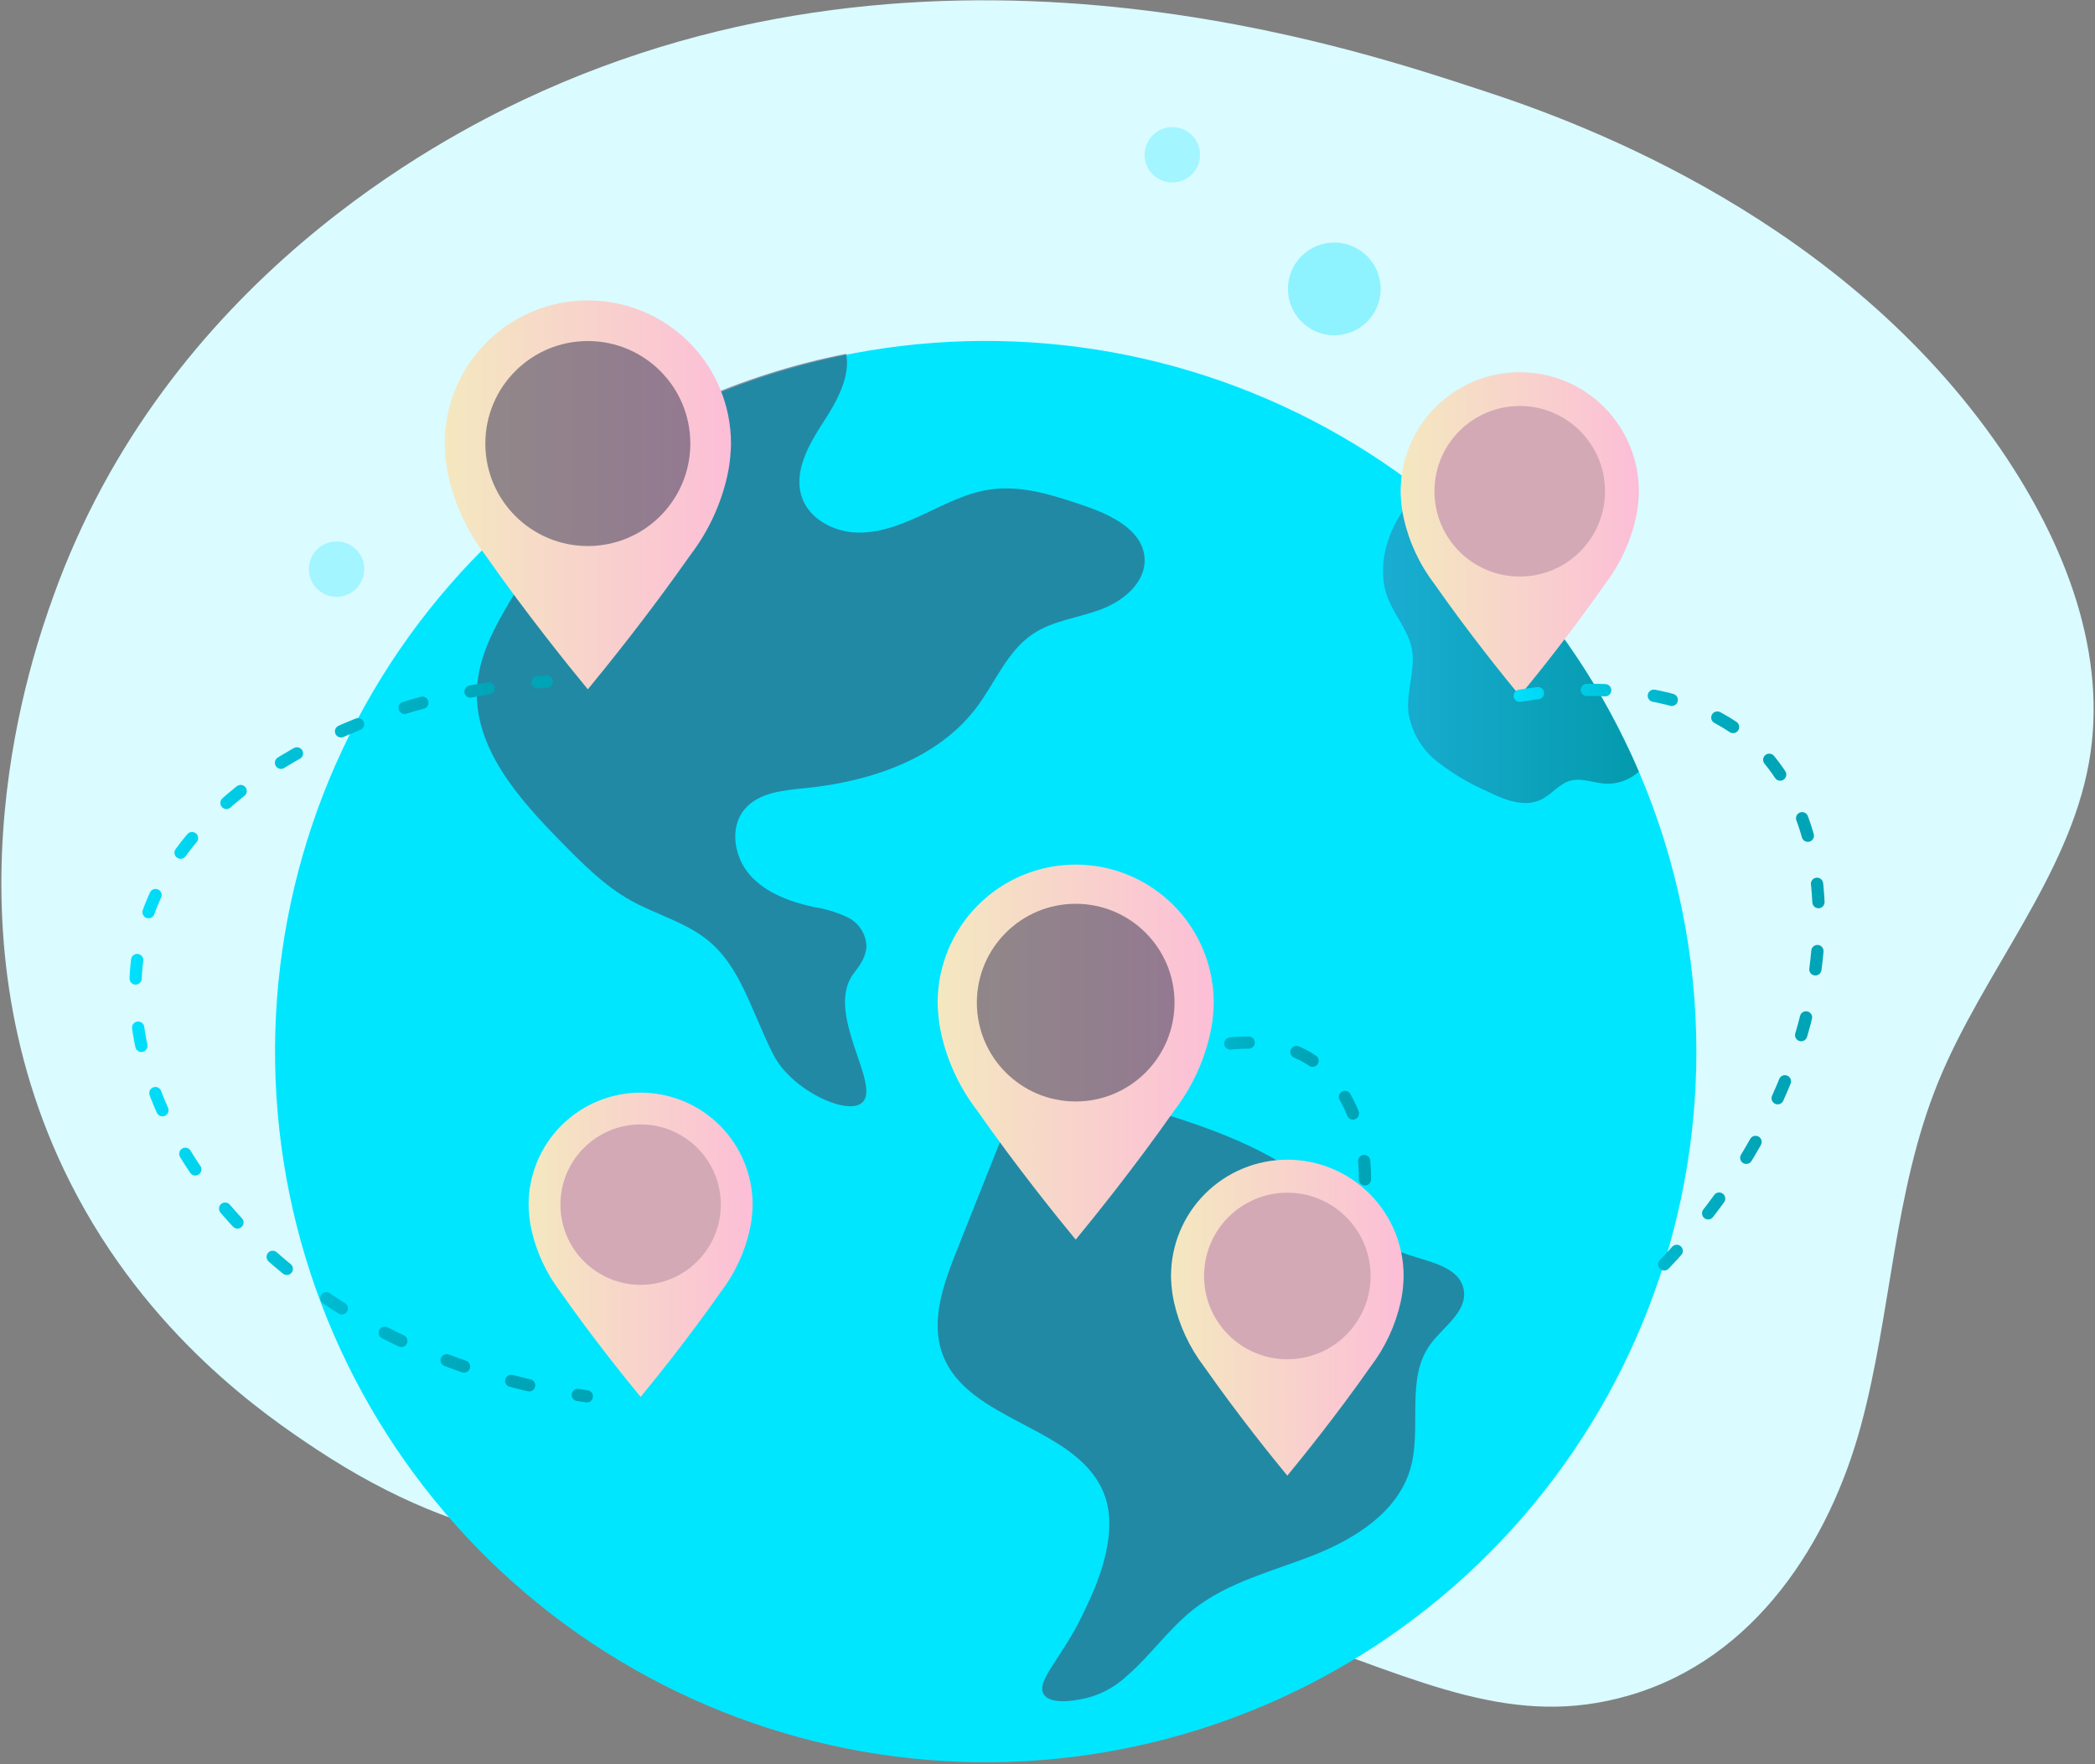
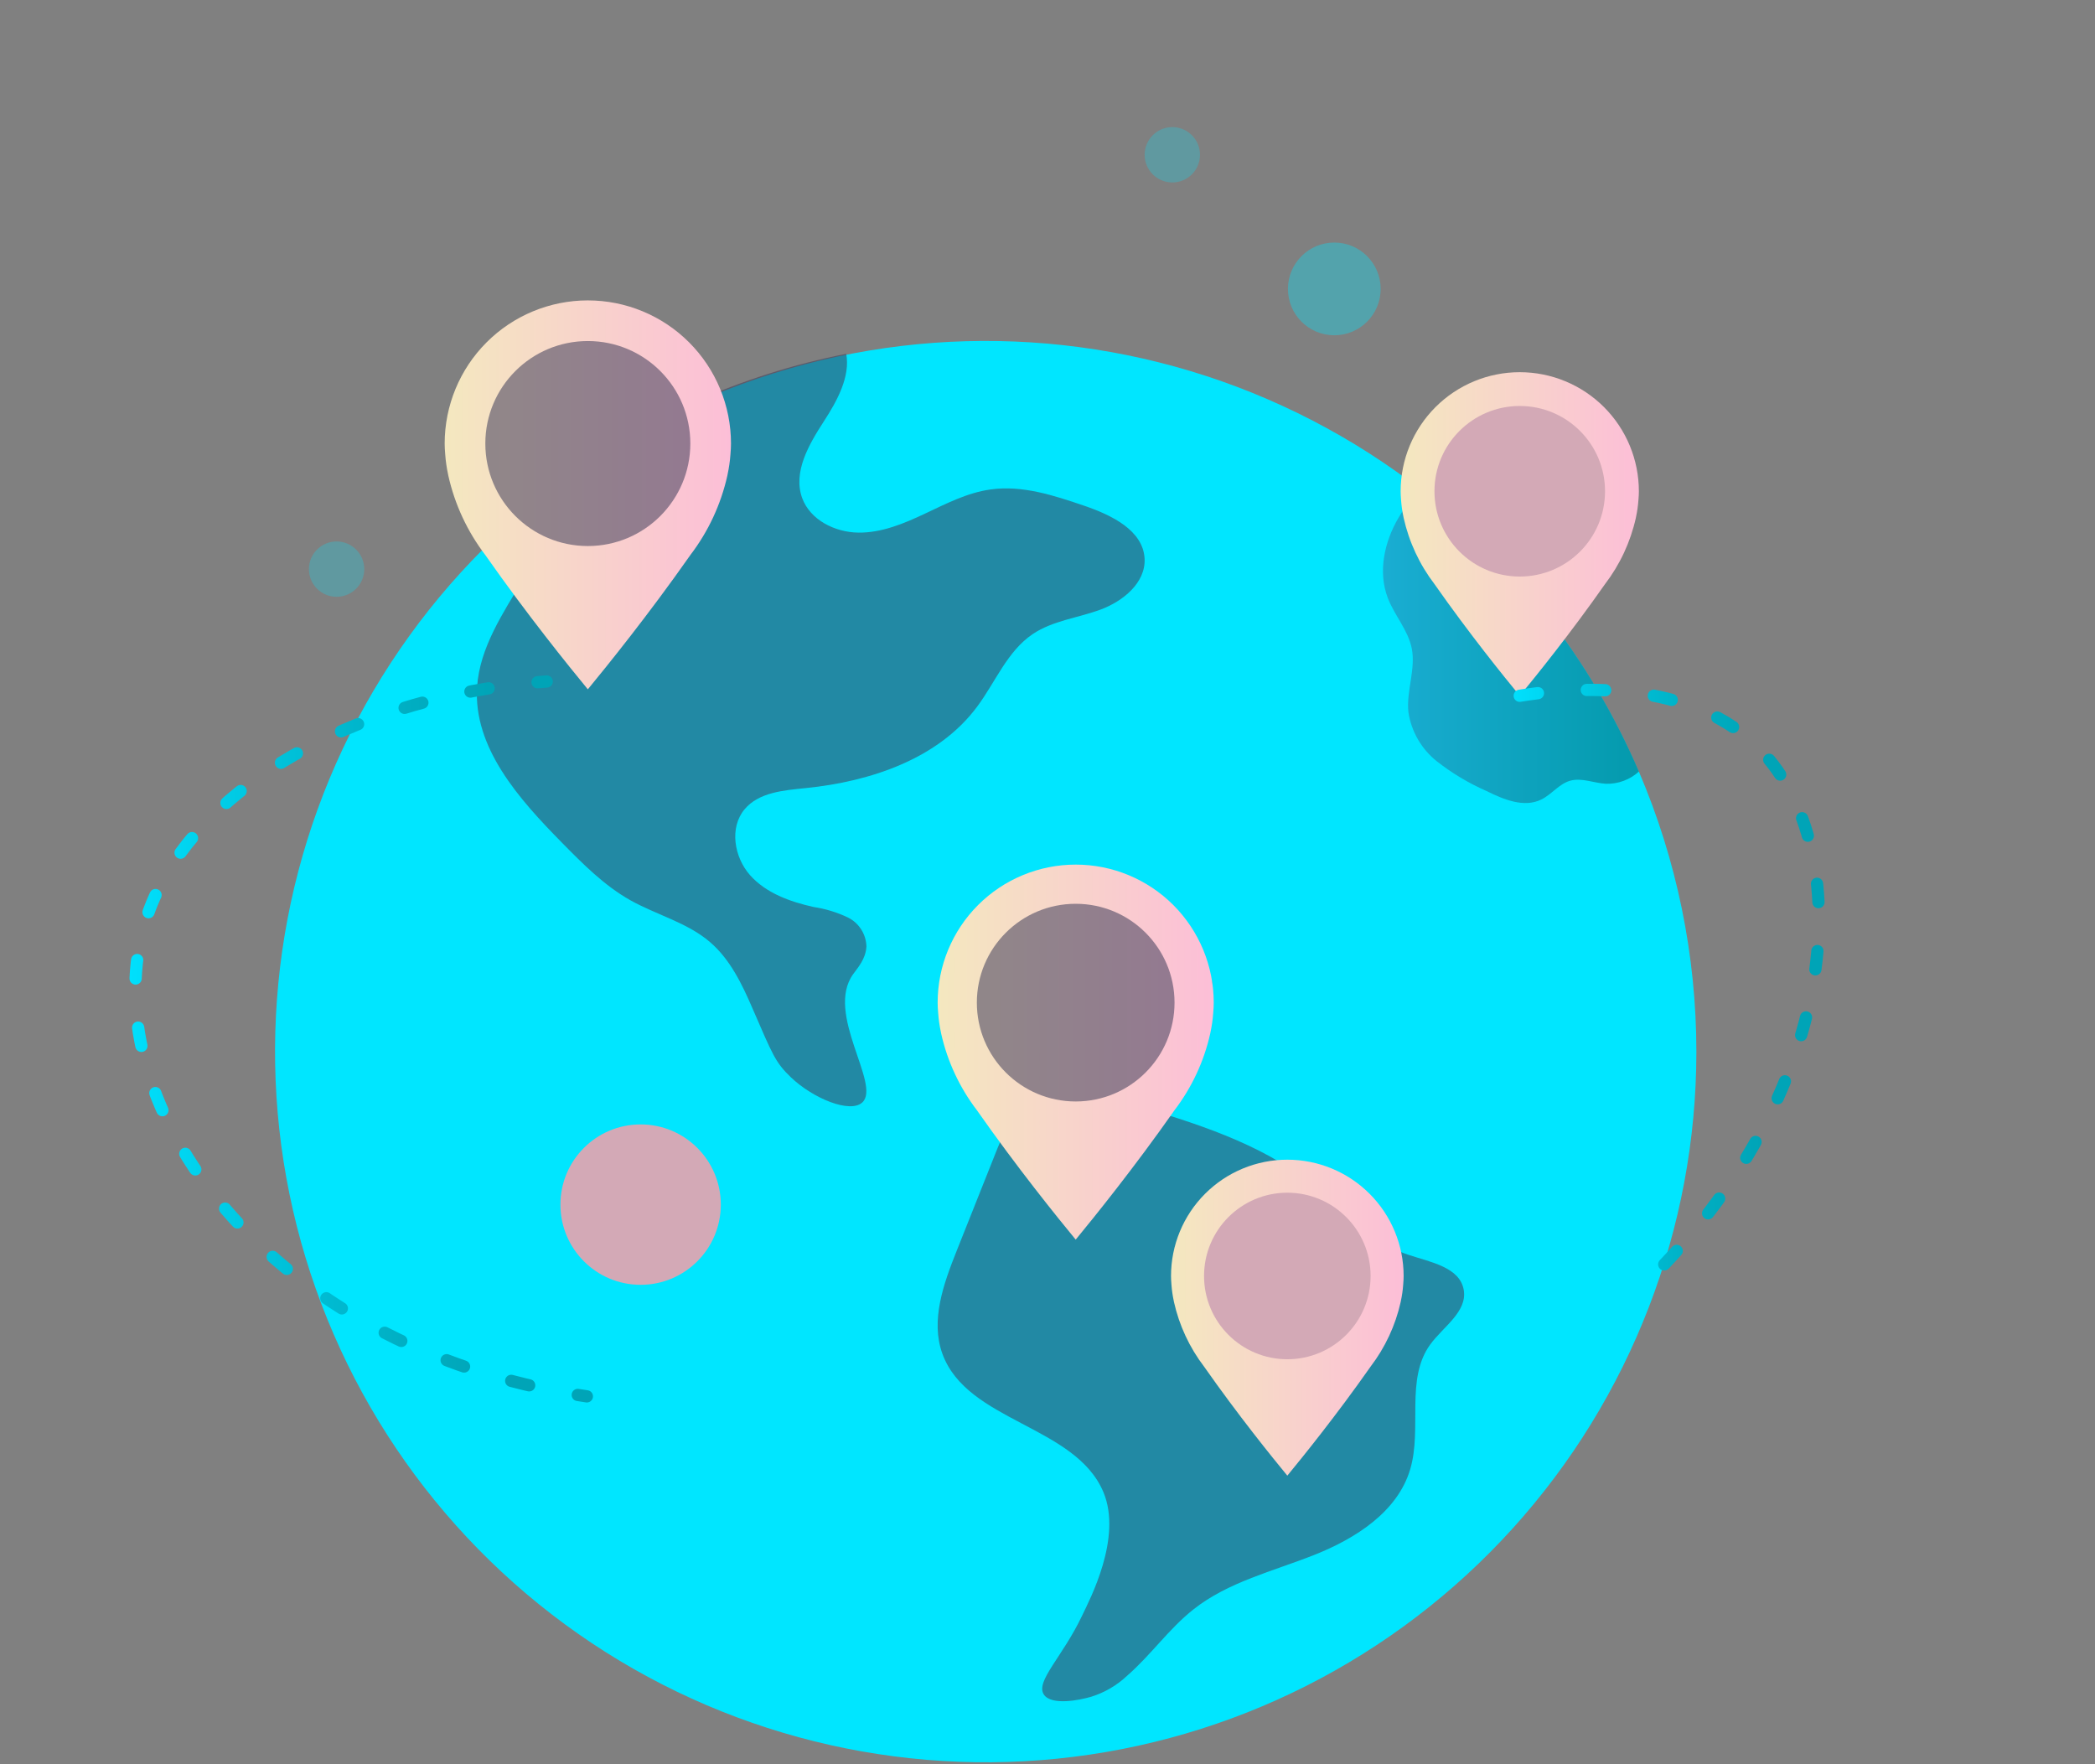
<svg xmlns="http://www.w3.org/2000/svg" width="342" height="288" viewBox="0 0 342 288" fill="none">
  <rect x="0" y="0" width="342" height="288" fill="#808080" stroke="none" />
-   <path d="M326.605 73.328C301.066 36.084 259.079 20.331 242.231 14.846C222.443 8.412 153.37 -15.766 85.469 16.288C72.521 22.4 27.171 45.583 8.64 97.533C5.486 106.376 -10.167 150.259 11.502 193.124C24.083 218.012 43.501 231.194 51.615 236.561C101.903 269.826 130.592 238.736 209.074 266.386C232.276 274.561 247.168 282.226 265.927 276.774C286.692 270.74 298.685 251.504 303.755 232.854C308.819 214.212 309.075 194.561 316.453 176.52C323.71 158.807 337.661 143.131 341.004 124.547C344.192 106.815 337.146 88.716 326.605 73.328Z" fill="#DAFBFF" />
  <path d="M276.927 171.741C276.909 200.476 266.228 228.182 246.952 249.493C227.676 270.804 201.177 284.203 172.588 287.094C143.999 289.986 115.354 282.165 92.201 265.146C69.048 248.127 53.035 223.121 47.264 194.971C41.492 166.821 46.373 137.532 60.961 112.775C75.548 88.017 98.805 69.555 126.225 60.964C153.646 52.372 183.279 54.262 209.386 66.268C235.493 78.275 256.215 99.542 267.539 125.952C273.737 140.422 276.931 156 276.927 171.741Z" fill="#00E6FF" />
  <path opacity="0.55" d="M186.851 91.212C187.033 95.141 183.329 98.158 179.638 99.519C175.947 100.88 171.85 101.315 168.594 103.504C164.427 106.311 162.504 111.349 159.501 115.376C153.158 123.894 142.101 127.584 131.534 128.651C127.928 129.016 123.872 129.339 121.557 132.103C119.031 135.106 119.845 139.933 122.441 142.866C125.051 145.799 128.966 147.202 132.797 148.058C134.752 148.353 136.653 148.934 138.438 149.784C139.322 150.227 140.069 150.903 140.598 151.739C141.127 152.574 141.419 153.538 141.441 154.527C141.315 156.576 140.052 157.937 139.28 159.018C134.621 165.459 143.897 177.078 140.767 179.969C138.789 181.793 132.783 179.351 129.148 175.899C126.552 173.415 126.159 172.251 122.848 164.631C121.136 160.66 119.199 156.618 115.916 153.798C112.197 150.598 107.201 149.363 102.907 146.964C98.641 144.564 95.147 141.028 91.709 137.534C84.735 130.447 77.228 122.056 77.887 112.12C78.308 105.679 82.153 100.038 85.451 94.481C88.51 89.331 89.632 84.841 90.629 79.073C104.638 68.445 120.889 61.155 138.143 57.758C138.831 61.462 136.67 65.434 134.523 68.731C132.067 72.52 129.415 77.039 130.945 81.291C132.25 84.869 136.277 86.89 140.094 86.946C143.911 87.002 147.559 85.472 151.011 83.845C154.463 82.217 157.929 80.421 161.718 79.901C166.896 79.172 172.074 80.884 177.014 82.568C181.42 84.069 186.626 86.567 186.851 91.212Z" fill="#3F3D5A" />
  <path opacity="0.35" d="M267.539 125.955C266.079 127.282 264.165 127.996 262.192 127.947C260.214 127.849 258.207 126.909 256.299 127.456C254.502 127.976 253.296 129.688 251.612 130.515C248.791 131.905 245.465 130.515 242.659 129.126C239.761 127.856 237.036 126.225 234.548 124.271C232.047 122.281 230.393 119.418 229.917 116.258C229.552 112.792 231.138 109.27 230.464 105.846C229.861 102.857 227.644 100.457 226.549 97.609C224.907 93.329 226.002 88.389 228.345 84.446C229.324 82.788 230.422 81.203 231.629 79.703C247.352 91.801 259.715 107.724 267.539 125.955Z" fill="url(#paint0_linear_492_6)" />
  <path opacity="0.55" d="M170.419 276.646C168.944 274.501 173.481 270.486 176.703 263.636C177.854 261.189 183.271 251.022 180.117 243.559C175.516 232.668 157.87 232.11 153.842 220.993C151.872 215.557 154.029 209.583 156.167 204.21C158.266 198.935 160.365 193.659 162.464 188.384C163.543 185.671 164.698 182.849 166.9 180.933C171.558 176.88 178.671 178.419 184.587 180.188C194.989 183.297 205.671 186.55 214.168 193.309C219.285 197.38 223.679 202.752 229.88 204.829C233.476 206.034 238.32 206.845 238.951 210.584C239.552 214.145 235.604 216.562 233.48 219.482C229.383 225.115 232.186 233.152 230.215 239.833C228.162 246.791 221.296 251.157 214.552 253.831C207.808 256.505 200.488 258.234 194.803 262.741C190.796 265.918 187.864 270.189 184.02 273.533C182.348 275.118 180.335 276.299 178.136 276.984C176.296 277.531 171.673 278.468 170.419 276.646Z" fill="#3F3D5A" />
  <path opacity="0.35" d="M167.17 148.957C167.964 146.945 168.837 144.827 170.571 143.535C171.844 142.699 173.357 142.306 174.876 142.417C176.395 142.528 177.835 143.137 178.972 144.149C180.076 145.199 180.916 146.494 181.424 147.929C181.933 149.364 182.096 150.899 181.899 152.409C181.473 155.434 180.212 158.28 178.258 160.628C176.751 162.779 174.603 164.401 172.12 165.261C169.339 166.049 160.851 165.788 161.564 161.619C161.86 159.891 163.515 158.026 164.228 156.417C165.308 153.981 166.192 151.436 167.17 148.957Z" fill="url(#paint1_linear_492_6)" />
  <path opacity="0.35" d="M184.486 162.998C185.075 164.904 191.258 165.299 195.445 162.944C196.269 162.48 197.962 161.528 197.889 160.403C197.787 158.825 194.237 157.34 191.189 157.693C187.467 158.124 183.978 161.358 184.486 162.998Z" fill="url(#paint2_linear_492_6)" />
  <path d="M119.243 74.18C119.304 73.482 119.332 72.874 119.332 72.41C119.332 69.341 118.728 66.302 117.554 63.466C116.379 60.63 114.658 58.054 112.487 55.884C110.317 53.714 107.741 51.992 104.905 50.818C102.07 49.643 99.031 49.039 95.961 49.039C89.763 49.039 83.819 51.501 79.436 55.884C75.053 60.267 72.591 66.212 72.591 72.41C72.591 72.873 72.619 73.482 72.68 74.179C72.758 75.269 72.913 76.352 73.143 77.42C73.157 77.494 73.169 77.566 73.185 77.64C74.239 82.354 76.302 86.782 79.234 90.62C86.074 100.377 92.857 108.758 95.961 112.529C99.066 108.758 105.848 100.377 112.688 90.62C115.62 86.782 117.684 82.354 118.738 77.64C118.753 77.566 118.765 77.494 118.78 77.42C119.01 76.352 119.164 75.269 119.243 74.18Z" fill="url(#paint3_linear_492_6)" />
  <path opacity="0.55" d="M95.961 89.138C105.203 89.138 112.694 81.646 112.694 72.405C112.694 63.163 105.203 55.672 95.961 55.672C86.72 55.672 79.228 63.163 79.228 72.405C79.228 81.646 86.72 89.138 95.961 89.138Z" fill="#3F3D5A" />
-   <path d="M122.793 198.037C122.841 197.491 122.863 197.015 122.863 196.652C122.863 194.251 122.39 191.873 121.471 189.655C120.552 187.436 119.205 185.42 117.508 183.722C115.81 182.024 113.794 180.678 111.575 179.759C109.357 178.84 106.979 178.367 104.578 178.367C99.728 178.367 95.077 180.294 91.648 183.723C88.219 187.152 86.292 191.803 86.292 196.652C86.292 197.015 86.314 197.491 86.362 198.037C86.423 198.89 86.544 199.737 86.724 200.573C86.736 200.63 86.745 200.687 86.757 200.745C87.582 204.432 89.197 207.897 91.49 210.9C96.842 218.534 102.149 225.091 104.577 228.042C107.006 225.091 112.313 218.534 117.665 210.9C119.959 207.897 121.573 204.432 122.398 200.745C122.41 200.687 122.419 200.63 122.431 200.573C122.611 199.737 122.732 198.89 122.793 198.037Z" fill="url(#paint4_linear_492_6)" />
  <path d="M104.578 209.739C111.808 209.739 117.669 203.877 117.669 196.647C117.669 189.416 111.808 183.555 104.578 183.555C97.347 183.555 91.486 189.416 91.486 196.647C91.486 203.877 97.347 209.739 104.578 209.739Z" fill="#D3A9B6" />
  <path d="M267.464 81.676C267.515 81.096 267.539 80.589 267.539 80.203C267.539 77.65 267.036 75.121 266.059 72.762C265.082 70.402 263.649 68.259 261.844 66.453C260.038 64.647 257.894 63.215 255.535 62.238C253.176 61.261 250.647 60.758 248.093 60.758C242.936 60.758 237.99 62.807 234.343 66.453C230.696 70.1 228.648 75.046 228.648 80.203C228.648 80.589 228.671 81.095 228.722 81.676C228.787 82.582 228.916 83.484 229.107 84.372C229.119 84.434 229.129 84.494 229.142 84.555C230.019 88.477 231.736 92.162 234.176 95.355C239.867 103.474 245.51 110.447 248.093 113.585C250.676 110.447 256.32 103.474 262.011 95.355C264.45 92.162 266.168 88.477 267.044 84.555C267.057 84.494 267.067 84.434 267.079 84.372C267.271 83.484 267.399 82.583 267.464 81.676Z" fill="url(#paint5_linear_492_6)" />
  <path d="M248.093 94.119C255.782 94.119 262.016 87.885 262.016 80.196C262.016 72.507 255.782 66.273 248.093 66.273C240.404 66.273 234.17 72.507 234.17 80.196C234.17 87.885 240.404 94.119 248.093 94.119Z" fill="#D3A9B6" />
  <path d="M89.249 111.25C88.749 111.287 88.251 111.328 87.754 111.372" stroke="url(#paint6_linear_492_6)" stroke-width="2" stroke-linecap="round" stroke-linejoin="round" />
  <path d="M79.764 112.367C52.695 116.766 30.663 130.879 24.196 149.05C14.271 176.935 40.035 217.094 90.353 227.006" stroke="url(#paint7_linear_492_6)" stroke-width="2" stroke-linecap="round" stroke-linejoin="round" stroke-dasharray="3.02 8.05" />
  <path d="M94.317 227.719C94.81 227.798 95.305 227.875 95.802 227.948" stroke="url(#paint8_linear_492_6)" stroke-width="2" stroke-linecap="round" stroke-linejoin="round" />
-   <path d="M175.603 189.307C184.098 170.969 204.398 166.328 214.397 173.245C223.046 179.23 226.383 195.522 217.906 209.738" stroke="url(#paint9_linear_492_6)" stroke-width="2" stroke-linecap="round" stroke-linejoin="round" stroke-dasharray="3 8" />
  <path d="M198.052 165.383C198.111 164.71 198.138 164.123 198.138 163.676C198.138 160.717 197.556 157.786 196.423 155.052C195.291 152.318 193.631 149.833 191.538 147.741C189.446 145.648 186.961 143.988 184.227 142.856C181.493 141.723 178.562 141.14 175.603 141.141C169.626 141.141 163.894 143.515 159.667 147.741C155.441 151.967 153.067 157.699 153.067 163.676C153.067 164.123 153.094 164.71 153.153 165.383C153.229 166.433 153.378 167.478 153.599 168.508C153.613 168.579 153.625 168.648 153.64 168.72C154.656 173.265 156.646 177.535 159.473 181.236C166.069 190.644 172.609 198.726 175.603 202.362C178.596 198.726 185.136 190.644 191.732 181.236C194.559 177.535 196.549 173.265 197.565 168.72C197.58 168.648 197.592 168.579 197.606 168.508C197.827 167.478 197.977 166.434 198.052 165.383Z" fill="url(#paint10_linear_492_6)" />
  <path opacity="0.55" d="M175.602 179.809C184.514 179.809 191.738 172.585 191.738 163.674C191.738 154.763 184.514 147.539 175.602 147.539C166.691 147.539 159.467 154.763 159.467 163.674C159.467 172.585 166.691 179.809 175.602 179.809Z" fill="#3F3D5A" />
  <path d="M229.064 209.737C229.114 209.17 229.137 208.676 229.137 208.299C229.137 205.806 228.646 203.337 227.692 201.033C226.738 198.729 225.339 196.636 223.576 194.873C221.813 193.11 219.72 191.712 217.416 190.757C215.113 189.803 212.644 189.312 210.15 189.313C205.115 189.313 200.286 191.313 196.725 194.874C193.164 198.434 191.164 203.264 191.164 208.299C191.164 208.676 191.187 209.17 191.236 209.737C191.3 210.622 191.426 211.502 191.612 212.369C191.624 212.429 191.634 212.488 191.646 212.548C192.503 216.377 194.179 219.975 196.561 223.093C202.118 231.02 207.628 237.829 210.15 240.893C212.672 237.829 218.182 231.02 223.74 223.093C226.121 219.975 227.798 216.377 228.654 212.548C228.667 212.488 228.677 212.429 228.688 212.369C228.875 211.502 229.001 210.622 229.064 209.737Z" fill="url(#paint11_linear_492_6)" />
  <path d="M210.15 221.891C217.658 221.891 223.745 215.805 223.745 208.297C223.745 200.789 217.658 194.703 210.15 194.703C202.643 194.703 196.556 200.789 196.556 208.297C196.556 215.805 202.643 221.891 210.15 221.891Z" fill="#D3A9B6" />
  <path d="M248.093 113.58C254.276 112.57 274.617 110.009 286.73 121.755C302.881 137.417 301.227 175.435 271.661 206.423" stroke="url(#paint12_linear_492_6)" stroke-width="2" stroke-linecap="round" stroke-linejoin="round" stroke-dasharray="3 8" />
  <path opacity="0.35" d="M217.818 54.732C221.999 54.732 225.387 51.343 225.387 47.163C225.387 42.983 221.999 39.594 217.818 39.594C213.638 39.594 210.25 42.983 210.25 47.163C210.25 51.343 213.638 54.732 217.818 54.732Z" fill="#00E6FF" />
  <path opacity="0.25" d="M191.376 29.786C193.872 29.786 195.894 27.763 195.894 25.268C195.894 22.773 193.872 20.75 191.376 20.75C188.881 20.75 186.858 22.773 186.858 25.268C186.858 27.763 188.881 29.786 191.376 29.786Z" fill="#00E6FF" />
  <path opacity="0.25" d="M54.946 97.427C57.441 97.427 59.464 95.404 59.464 92.909C59.464 90.413 57.441 88.391 54.946 88.391C52.45 88.391 50.428 90.413 50.428 92.909C50.428 95.404 52.45 97.427 54.946 97.427Z" fill="#00E6FF" />
  <defs>
    <linearGradient id="paint0_linear_492_6" x1="225.764" y1="105.397" x2="267.539" y2="105.397" gradientUnits="userSpaceOnUse">
      <stop stop-color="#49427E" />
      <stop offset="1" stop-color="#0B0B13" />
    </linearGradient>
    <linearGradient id="paint1_linear_492_6" x1="161.522" y1="154" x2="181.958" y2="154" gradientUnits="userSpaceOnUse">
      <stop stop-color="#49427E" />
      <stop offset="1" stop-color="#0B0B13" />
    </linearGradient>
    <linearGradient id="paint2_linear_492_6" x1="184.436" y1="161.106" x2="197.891" y2="161.106" gradientUnits="userSpaceOnUse">
      <stop stop-color="#49427E" />
      <stop offset="1" stop-color="#0B0B13" />
    </linearGradient>
    <linearGradient id="paint3_linear_492_6" x1="72.591" y1="80.784" x2="119.332" y2="80.784" gradientUnits="userSpaceOnUse">
      <stop stop-color="#F4E8BF" />
      <stop offset="1" stop-color="#FCBED7" />
    </linearGradient>
    <linearGradient id="paint4_linear_492_6" x1="86.292" y1="203.205" x2="122.863" y2="203.205" gradientUnits="userSpaceOnUse">
      <stop stop-color="#F4E8BF" />
      <stop offset="1" stop-color="#FCBED7" />
    </linearGradient>
    <linearGradient id="paint5_linear_492_6" x1="228.648" y1="87.171" x2="267.539" y2="87.171" gradientUnits="userSpaceOnUse">
      <stop stop-color="#F4E8BF" />
      <stop offset="1" stop-color="#FCBED7" />
    </linearGradient>
    <linearGradient id="paint6_linear_492_6" x1="21.095" y1="111.311" x2="96.802" y2="111.311" gradientUnits="userSpaceOnUse">
      <stop stop-color="#00E0FD" />
      <stop offset="0.308" stop-color="#00C3DC" />
      <stop offset="0.615" stop-color="#00ADC1" />
      <stop offset="0.795" stop-color="#00A4B7" />
    </linearGradient>
    <linearGradient id="paint7_linear_492_6" x1="21.095" y1="169.687" x2="96.802" y2="169.687" gradientUnits="userSpaceOnUse">
      <stop stop-color="#00E0FD" />
      <stop offset="0.308" stop-color="#00C3DC" />
      <stop offset="0.615" stop-color="#00ADC1" />
      <stop offset="0.795" stop-color="#00A4B7" />
    </linearGradient>
    <linearGradient id="paint8_linear_492_6" x1="21.094" y1="227.833" x2="96.802" y2="227.833" gradientUnits="userSpaceOnUse">
      <stop stop-color="#00E0FD" />
      <stop offset="0.308" stop-color="#00C3DC" />
      <stop offset="0.615" stop-color="#00ADC1" />
      <stop offset="0.795" stop-color="#00A4B7" />
    </linearGradient>
    <linearGradient id="paint9_linear_492_6" x1="174.603" y1="189.967" x2="223.824" y2="189.967" gradientUnits="userSpaceOnUse">
      <stop stop-color="#00E0FD" />
      <stop offset="0.308" stop-color="#00C3DC" />
      <stop offset="0.615" stop-color="#00ADC1" />
      <stop offset="0.795" stop-color="#00A4B7" />
    </linearGradient>
    <linearGradient id="paint10_linear_492_6" x1="153.067" y1="171.752" x2="198.138" y2="171.752" gradientUnits="userSpaceOnUse">
      <stop stop-color="#F4E8BF" />
      <stop offset="1" stop-color="#FCBED7" />
    </linearGradient>
    <linearGradient id="paint11_linear_492_6" x1="191.164" y1="215.103" x2="229.137" y2="215.103" gradientUnits="userSpaceOnUse">
      <stop stop-color="#F4E8BF" />
      <stop offset="1" stop-color="#FCBED7" />
    </linearGradient>
    <linearGradient id="paint12_linear_492_6" x1="247.093" y1="159.524" x2="297.921" y2="159.524" gradientUnits="userSpaceOnUse">
      <stop stop-color="#00E0FD" />
      <stop offset="0.308" stop-color="#00C3DC" />
      <stop offset="0.615" stop-color="#00ADC1" />
      <stop offset="0.795" stop-color="#00A4B7" />
    </linearGradient>
  </defs>
</svg>